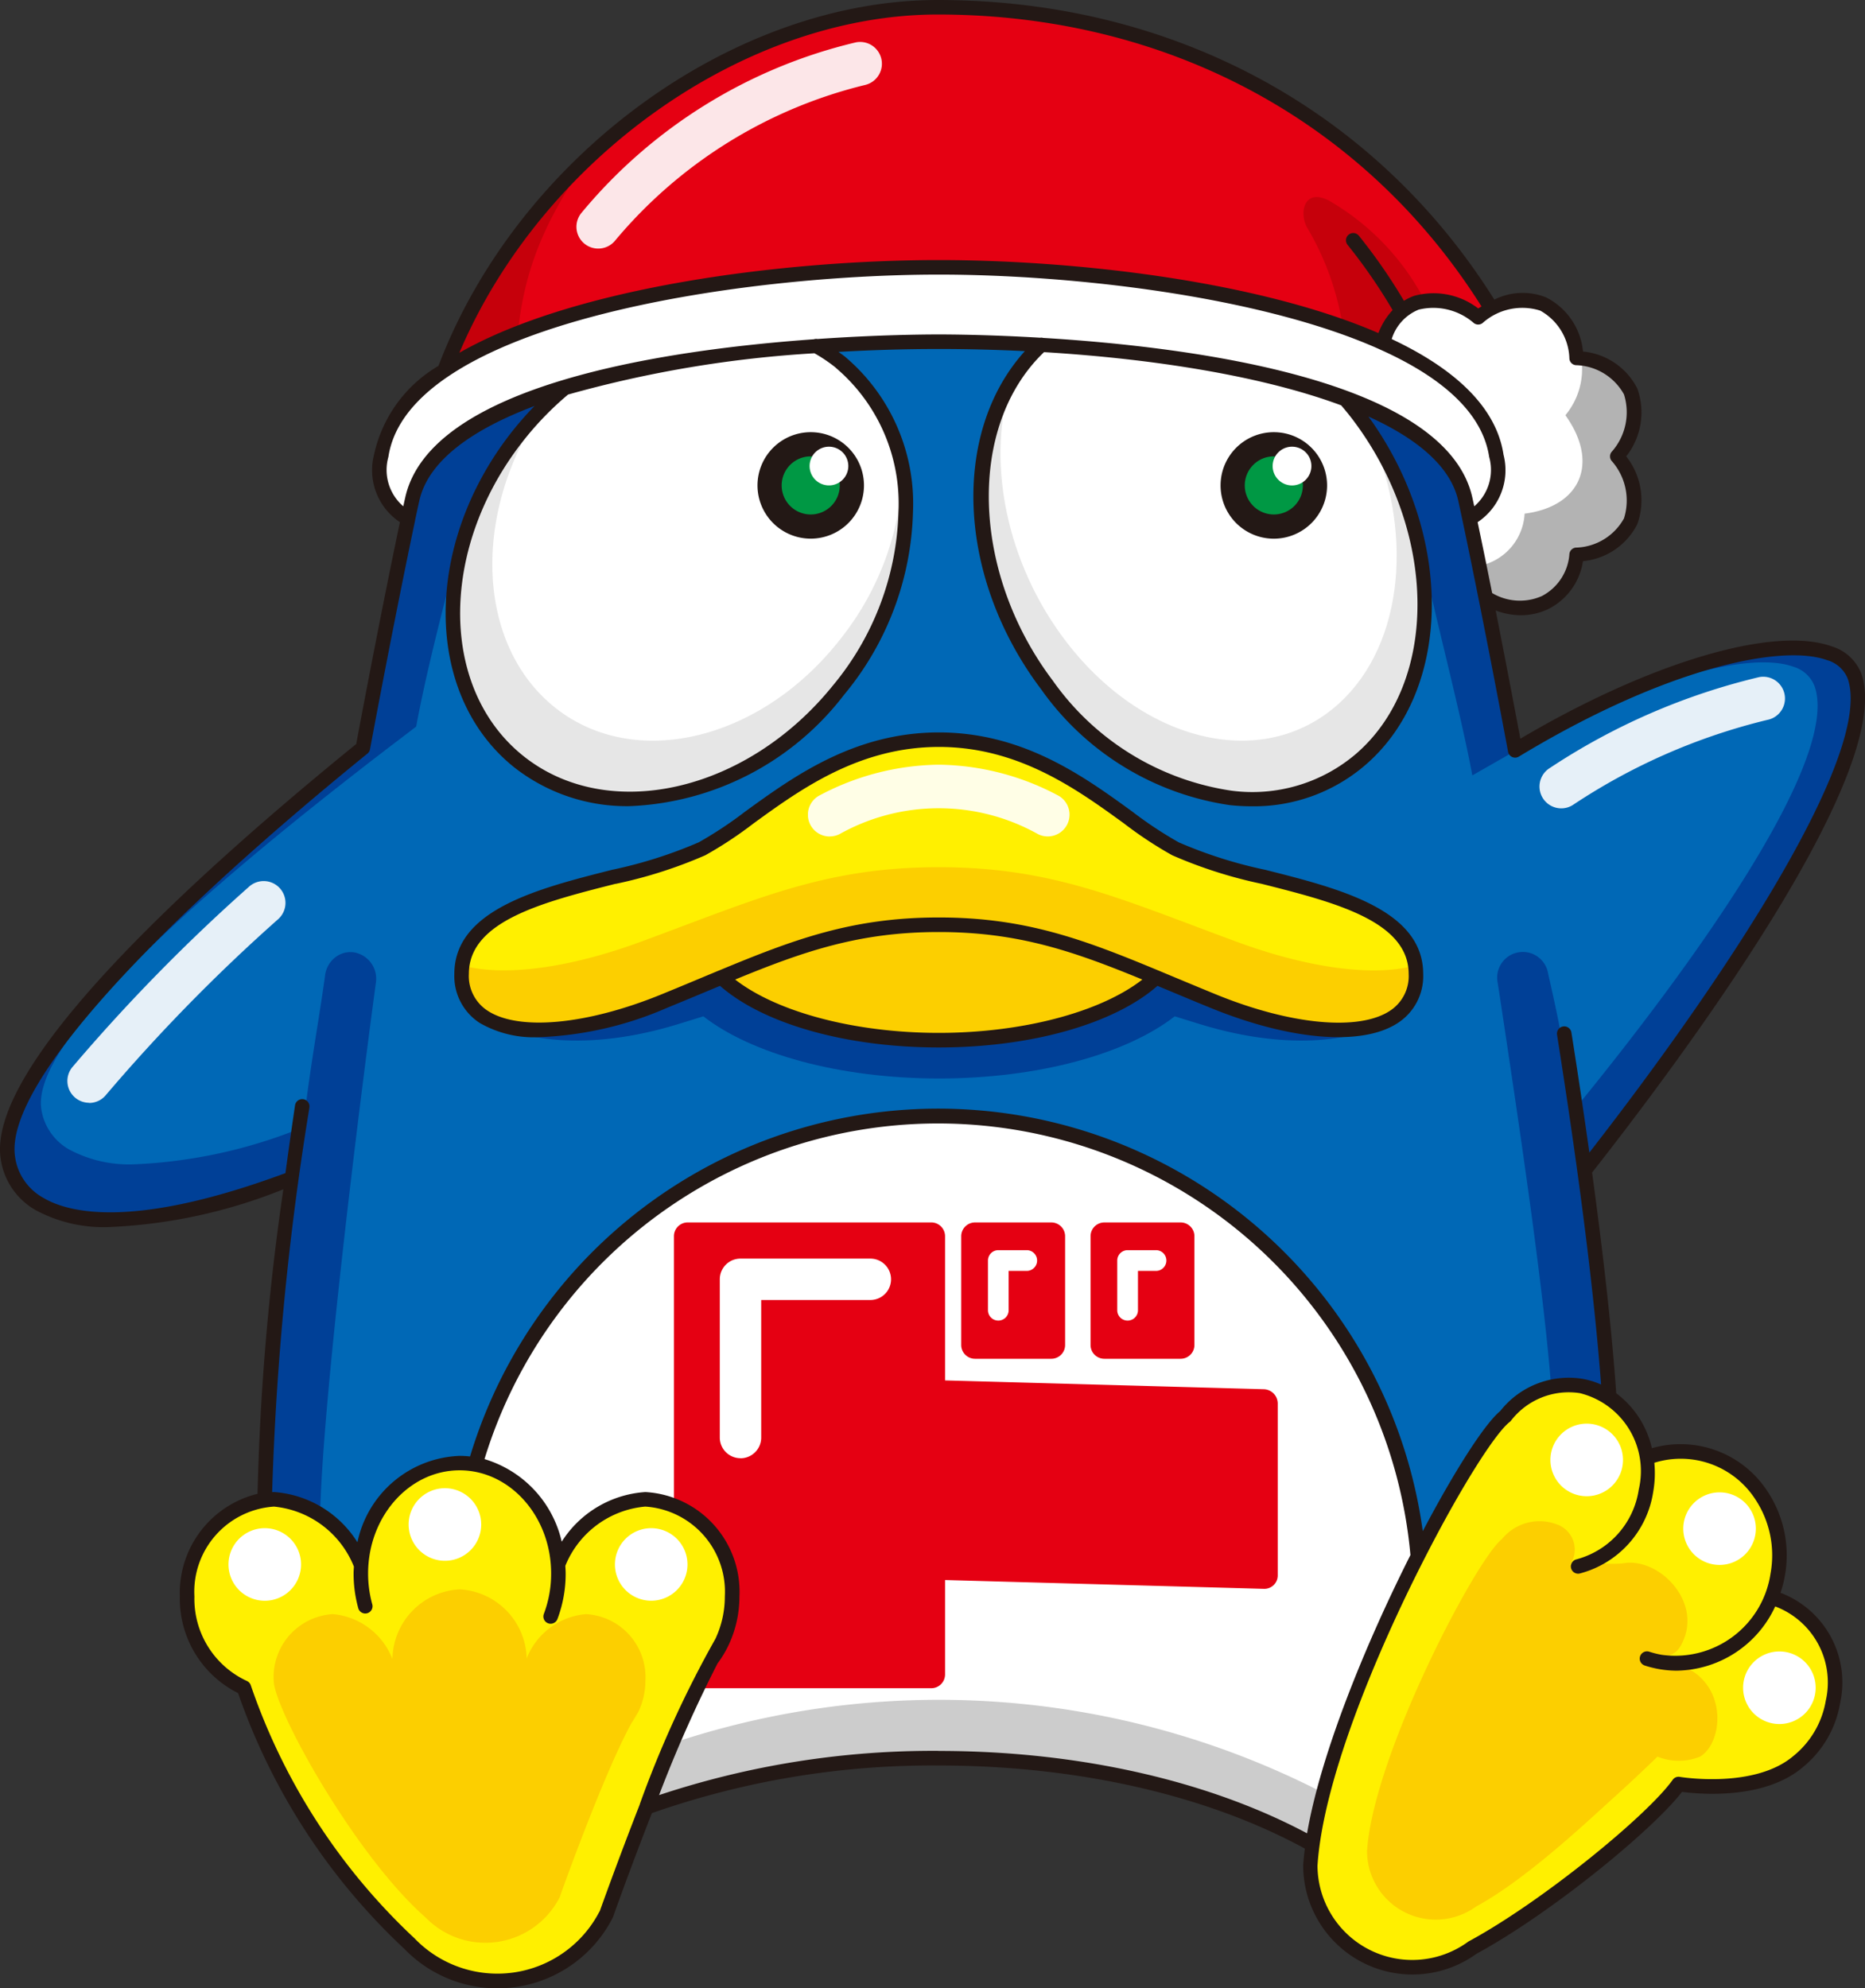
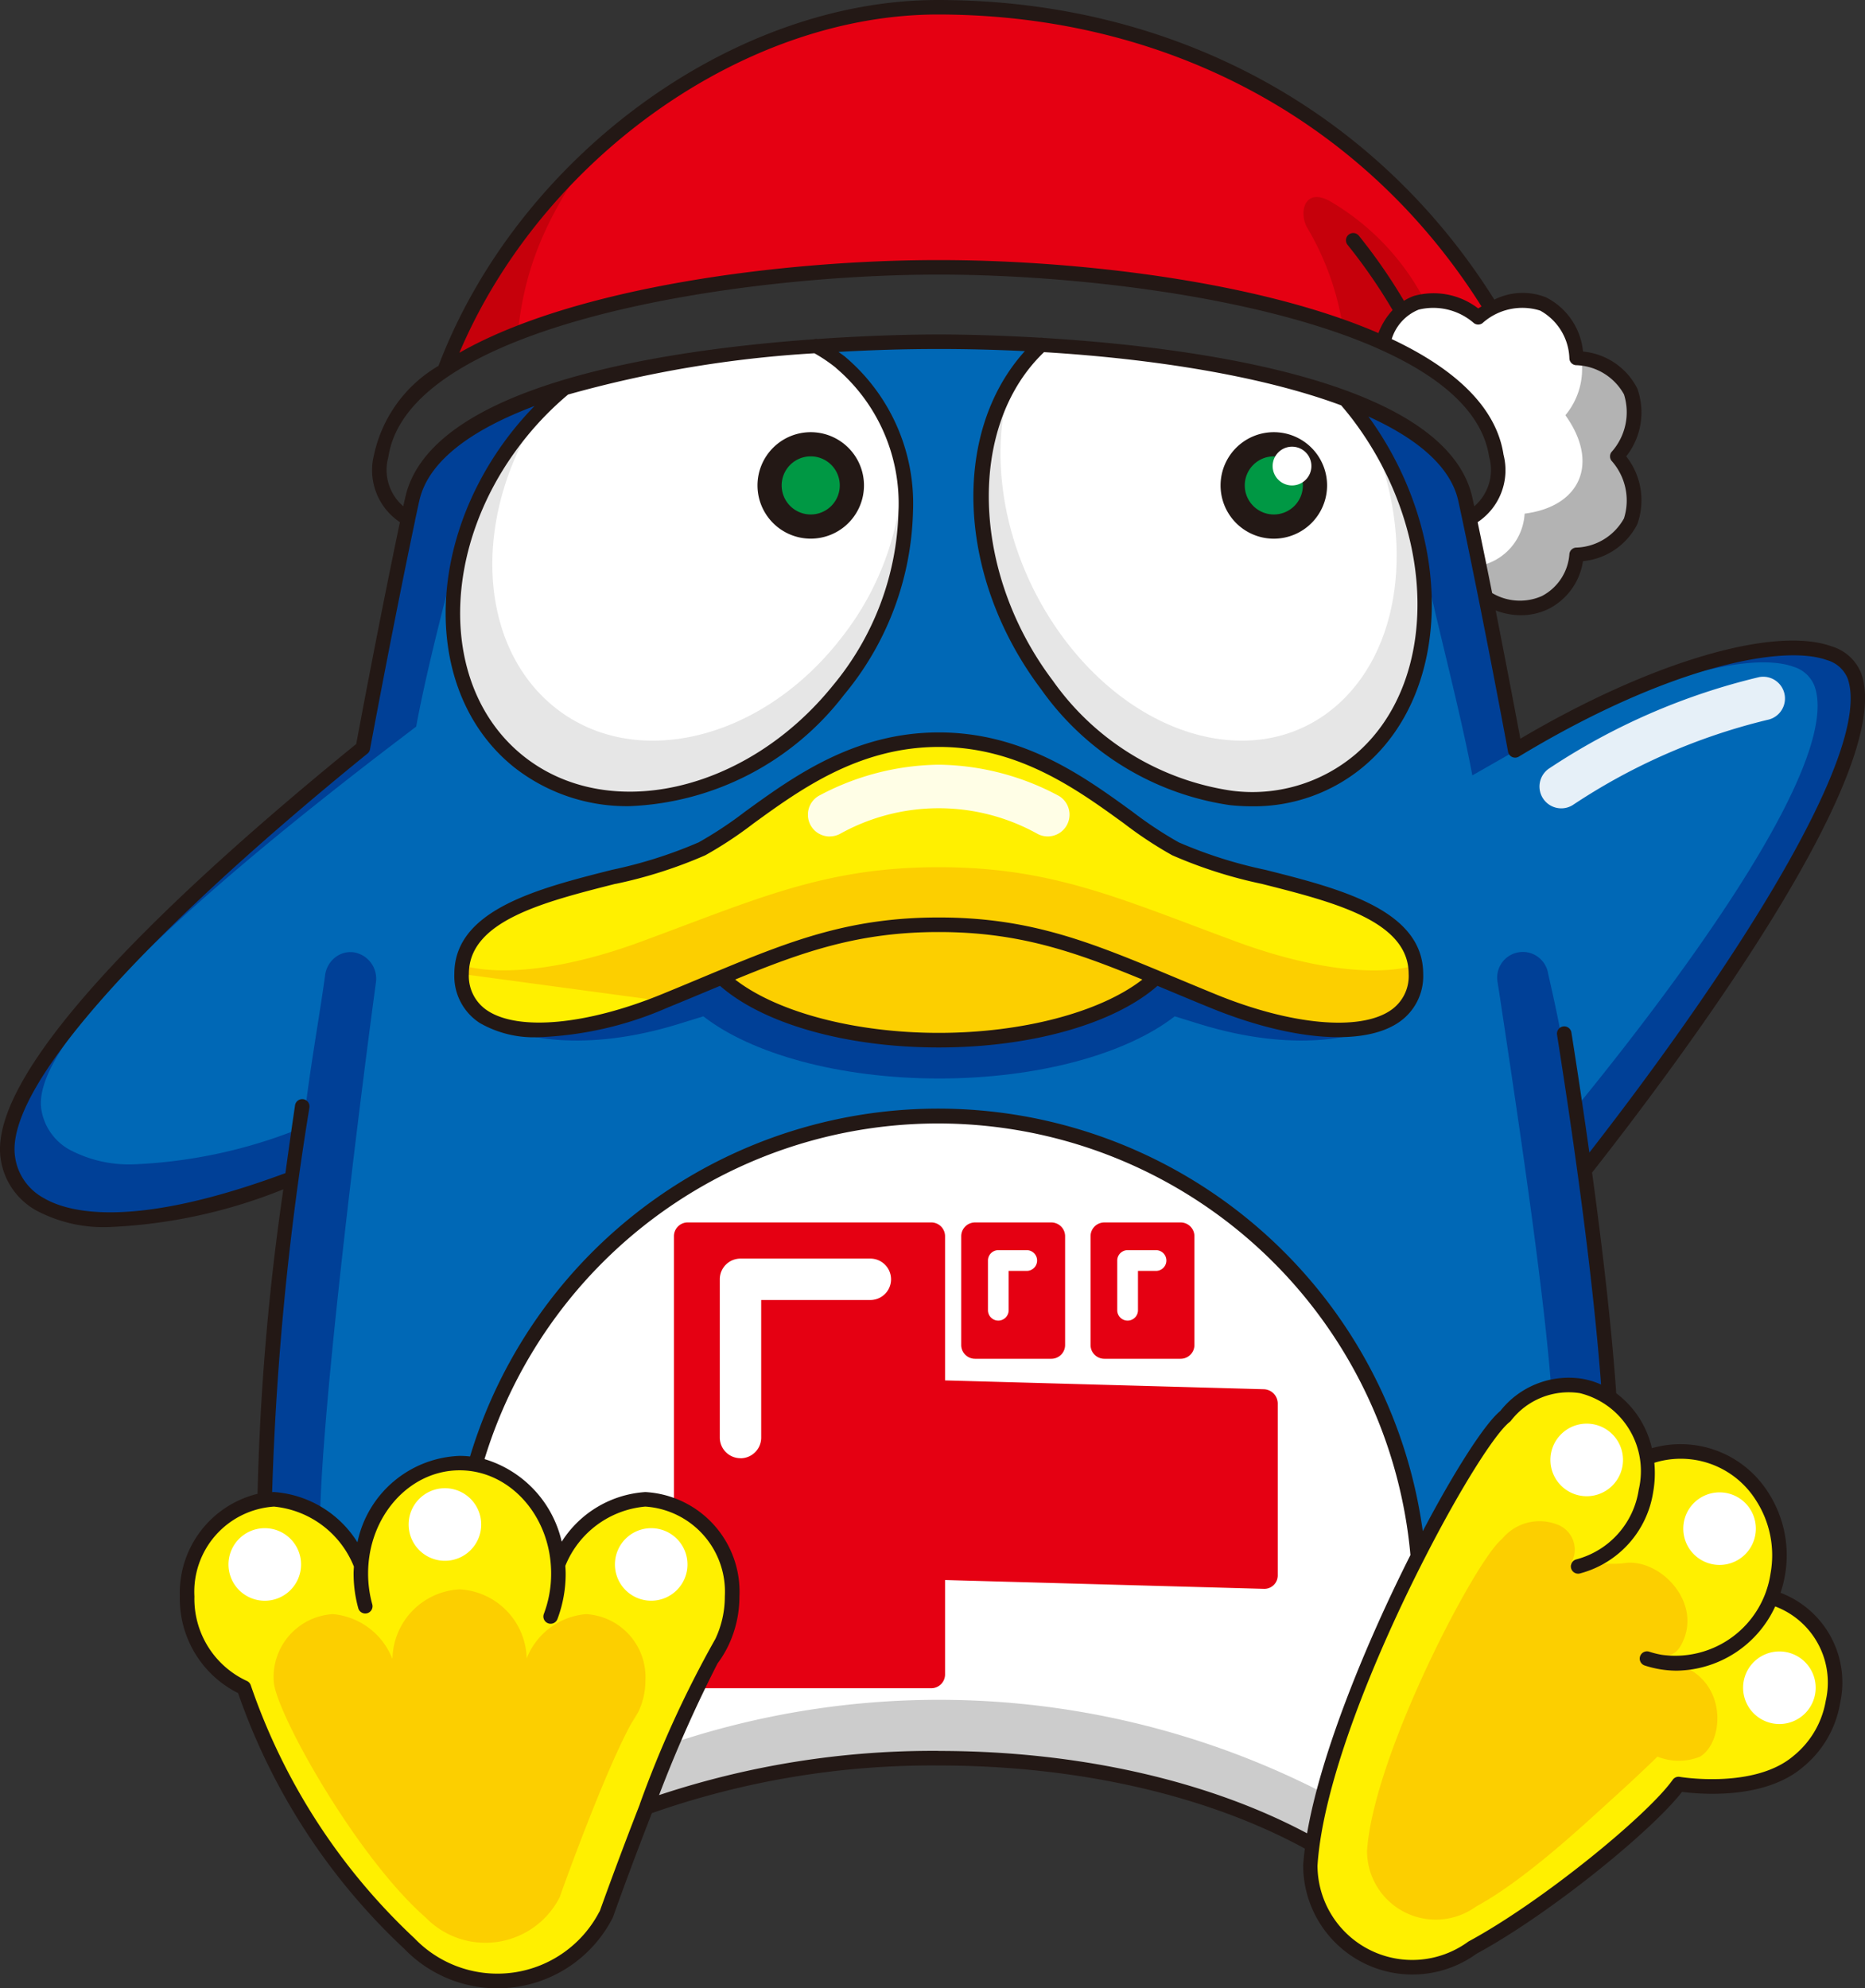
<svg xmlns="http://www.w3.org/2000/svg" id="グループ_57" data-name="グループ 57" width="103.869" height="110.739" viewBox="0 0 103.869 110.739">
  <rect x="0" y="0" width="103.869" height="110.739" fill="#333333" stroke="none" />
  <defs>
    <clipPath id="clip-path">
      <rect id="長方形_52" data-name="長方形 52" width="103.869" height="110.739" fill="none" />
    </clipPath>
    <clipPath id="clip-path-3">
      <rect id="長方形_47" data-name="長方形 47" width="12.145" height="12.349" transform="translate(3.753 49.071)" fill="none" />
    </clipPath>
    <clipPath id="clip-path-4">
      <rect id="長方形_48" data-name="長方形 48" width="13.674" height="7.331" transform="translate(85.738 37.691)" fill="none" />
    </clipPath>
    <clipPath id="clip-path-5">
-       <rect id="長方形_49" data-name="長方形 49" width="17.038" height="11.514" transform="translate(32.106 2.331)" fill="none" />
-     </clipPath>
+       </clipPath>
    <clipPath id="clip-path-6">
      <rect id="長方形_50" data-name="長方形 50" width="14.567" height="3.998" transform="translate(44.999 42.592)" fill="none" />
    </clipPath>
  </defs>
  <g id="グループ_56" data-name="グループ 56" clip-path="url(#clip-path)">
    <g id="グループ_55" data-name="グループ 55">
      <g id="グループ_54" data-name="グループ 54" clip-path="url(#clip-path)">
        <path id="パス_219" data-name="パス 219" d="M77.006,19.127c.685-2.467,2.9-3.2,5.32-1.458a6.123,6.123,0,0,1,.752-.457V17.2C76.67,6.777,65.491.4,52.228.4,40.532.4,29,9.341,24.763,20.611l.065,0c6.121-4.063,18.644-5.723,27.457-5.723,7.651,0,18.1,1.251,24.723,4.24Z" fill="#e50012" />
        <path id="パス_220" data-name="パス 220" d="M103.284,37.662c-1.033-2.963-9.048-1.827-18.9,4.131-1.085-5.832-2.044-10.557-2.537-12.881-.1-.476-.183-.851-.241-1.115-1.493-6.692-18.194-8.765-29.32-8.765S24.455,21.1,22.964,27.8c-.059.263-.14.638-.241,1.114-.489,2.305-1.437,6.977-2.513,12.749C16.74,44.477-.4,58.4.434,64.447c.437,3.192,4.742,5.353,15.828,1.188a126.979,126.979,0,0,0-1.5,18.215c.347,12.936,12.994,18.638,15.451,19.625,5.389-3.4,13.276-5.548,22.07-5.548s16.679,2.148,22.068,5.548c2.458-.987,15.105-6.689,15.451-19.625a129.4,129.4,0,0,0-1.558-18.659c3.962-5.039,16.929-22.1,15.038-27.529" fill="#0068b6" />
        <path id="パス_221" data-name="パス 221" d="M74.253,103.411a25.836,25.836,0,0,0,4.77-14.975,26.743,26.743,0,0,0-53.478,0,25.843,25.843,0,0,0,4.77,14.975c5.386-3.364,13.23-5.484,21.969-5.484s16.583,2.12,21.969,5.484" fill="#fff" />
        <path id="パス_222" data-name="パス 222" d="M28.8,100.99a26.3,26.3,0,0,0,1.521,2.421c5.385-3.363,13.23-5.484,21.969-5.484s16.583,2.121,21.968,5.484a26.3,26.3,0,0,0,1.521-2.421,46.831,46.831,0,0,0-46.979,0" fill="#ccc" />
        <path id="パス_223" data-name="パス 223" d="M52.3,51.509c5.859,0,9.318,1.819,15.29,4.256S78.86,57.992,78.86,54.247c0-4.776-9.471-4.963-13.391-6.974-2.937-1.506-6.922-6.076-13.2-6.076H52.3c-6.275,0-10.259,4.57-13.2,6.076-3.921,2.011-13.391,2.2-13.391,6.974,0,3.745,5.3,3.955,11.274,1.518s9.43-4.256,15.29-4.256" fill="#fff000" />
-         <path id="パス_224" data-name="パス 224" d="M83.338,25.388c-1.143-7.578-19.362-10.5-31.053-10.5s-29.912,2.92-31.053,10.5a3.137,3.137,0,0,0,1.49,3.523c.1-.475.183-.85.242-1.114,1.492-6.692,18.194-8.765,29.321-8.765S80.112,21.1,81.605,27.8c.058.264.14.639.24,1.114a3.138,3.138,0,0,0,1.493-3.523" fill="#fff" />
        <path id="パス_225" data-name="パス 225" d="M83.338,25.388a3.138,3.138,0,0,1-1.493,3.523h0c.218,1.028.528,2.529.9,4.385a3.2,3.2,0,0,0,5.063-2.4c3.1-.4,4.186-2.812,2.27-5.481,1.916-2.67.834-5.087-2.27-5.482-.395-3.1-2.812-4.186-5.481-2.269-2.422-1.739-4.636-1.01-5.32,1.458h0c3.5,1.578,5.935,3.641,6.331,6.26" fill="#fff" />
        <path id="パス_226" data-name="パス 226" d="M98.638,88.987h-.006A6.216,6.216,0,0,0,99,87.711a5.759,5.759,0,0,0-4.485-6.793,5.341,5.341,0,0,0-2.671.211L91.7,81.2v.031a4.622,4.622,0,0,0-3.636-4.04,4.475,4.475,0,0,0-4.221,1.68c-2.135,1.66-10.345,17.087-10.863,25.015A5.682,5.682,0,0,0,82,108.48c4.215-2.28,10.057-7.1,11.491-9.116,0,0,4.329.747,6.675-1.271a5.436,5.436,0,0,0,1.91-3.3,4.893,4.893,0,0,0-3.44-5.8" fill="#fff000" />
        <path id="長方形_44" data-name="長方形 44" d="M.768,0h13.56A.769.769,0,0,1,15.1.769V25.174a.769.769,0,0,1-.769.769H.768A.768.768,0,0,1,0,25.175V.768A.768.768,0,0,1,.768,0Z" transform="translate(37.534 68.085)" fill="#e50012" />
        <path id="パス_227" data-name="パス 227" d="M71.162,87.746a.746.746,0,0,1-.769.747l-18.078-.5a.8.8,0,0,1-.769-.79V77.622a.745.745,0,0,1,.769-.747l18.078.5a.8.8,0,0,1,.769.79Z" fill="#e50012" />
        <path id="長方形_45" data-name="長方形 45" d="M.769,0H5.017a.769.769,0,0,1,.769.769V6.825a.768.768,0,0,1-.768.768H.769A.769.769,0,0,1,0,6.824V.769A.769.769,0,0,1,.769,0Z" transform="translate(53.534 68.086)" fill="#e50012" />
        <path id="長方形_46" data-name="長方形 46" d="M.769,0H5.017a.768.768,0,0,1,.768.768V6.825a.768.768,0,0,1-.768.768H.768A.768.768,0,0,1,0,6.825V.769A.769.769,0,0,1,.769,0Z" transform="translate(60.737 68.086)" fill="#e50012" />
        <path id="パス_228" data-name="パス 228" d="M41.241,81.217a1.153,1.153,0,0,1-1.153-1.153V71.249A1.152,1.152,0,0,1,41.241,70.1h7.232a1.153,1.153,0,0,1,0,2.306H42.394v7.662a1.153,1.153,0,0,1-1.153,1.153" fill="#fff" />
        <path id="パス_229" data-name="パス 229" d="M55.6,73.552a.577.577,0,0,1-.577-.576V70.208a.578.578,0,0,1,.577-.578h1.583a.577.577,0,0,1,0,1.154H56.176v2.192a.577.577,0,0,1-.577.576" fill="#fff" />
        <path id="パス_230" data-name="パス 230" d="M62.8,73.552a.576.576,0,0,1-.576-.576V70.208a.577.577,0,0,1,.576-.578h1.583a.577.577,0,0,1,0,1.154H63.378v2.192a.577.577,0,0,1-.577.576" fill="#fff" />
        <path id="パス_231" data-name="パス 231" d="M40.167,91.518l-.544.894a5.479,5.479,0,0,0,.544-.894" fill="#fff000" />
        <path id="パス_232" data-name="パス 232" d="M35.928,83.512a5.717,5.717,0,0,0-4.856,3.623h0a5.787,5.787,0,0,0-5.476-5.644,5.787,5.787,0,0,0-5.476,5.644h-.023a5.762,5.762,0,0,0-4.836-3.623,5.147,5.147,0,0,0-4.837,5.41A5.418,5.418,0,0,0,13.581,94c.784,2.151,3.523,9.275,9.231,14.268a6.807,6.807,0,0,0,10.946-1.635c1.192-3.363,4.625-12.54,6.415-15.122a5.893,5.893,0,0,0,.592-2.586,5.148,5.148,0,0,0-4.837-5.41" fill="#fff000" />
        <path id="パス_233" data-name="パス 233" d="M40.173,91.508l-.006.01.021-.033-.015.023" fill="#fff000" />
        <path id="パス_234" data-name="パス 234" d="M91.7,92.48c1.38-.286,1.657-.263,2.017-1.035,1.068-2.29-1.342-4.705-3.3-4.379-.622.1-2.425-.085-2.99.109A1.491,1.491,0,0,0,86.7,84.9a2.7,2.7,0,0,0-3.051.821c-1.438,1.117-7.166,12.034-7.514,17.371a3.827,3.827,0,0,0,6.077,3.093h0c2.839-1.534,6.367-4.9,7.74-6.135,1.232-1.112,2.36-2.212,2.36-2.212a3.175,3.175,0,0,0,2.373,0c1.589-.968,1.6-5.5-2.983-5.359" fill="#fccf00" />
        <path id="パス_235" data-name="パス 235" d="M35.542,95.359l0,.006.014-.022-.011.016" fill="#fccf00" />
        <path id="パス_236" data-name="パス 236" d="M35.539,95.365l-.371.61a3.674,3.674,0,0,0,.371-.61" fill="#fccf00" />
        <path id="パス_237" data-name="パス 237" d="M32.646,89.9a3.9,3.9,0,0,0-3.314,2.472h0a3.949,3.949,0,0,0-3.736-3.851,3.949,3.949,0,0,0-3.738,3.851h-.015a3.934,3.934,0,0,0-3.3-2.472,3.512,3.512,0,0,0-3.3,3.692c0,1.588,4.56,9.792,8.456,13.2a4.643,4.643,0,0,0,7.469-1.115c.813-2.295,3.156-8.557,4.377-10.319a4.02,4.02,0,0,0,.4-1.765,3.512,3.512,0,0,0-3.3-3.692" fill="#fccf00" />
        <g id="グループ_44" data-name="グループ 44" opacity="0.9">
          <g id="グループ_43" data-name="グループ 43">
            <g id="グループ_42" data-name="グループ 42" clip-path="url(#clip-path-3)">
-               <path id="パス_238" data-name="パス 238" d="M4.965,61.421a1.214,1.214,0,0,1-.936-1.984,100.044,100.044,0,0,1,9.84-10.05,1.213,1.213,0,0,1,1.631,1.8,97.577,97.577,0,0,0-9.6,9.8,1.208,1.208,0,0,1-.938.443" fill="#fff" />
-             </g>
+               </g>
          </g>
        </g>
        <g id="グループ_47" data-name="グループ 47" opacity="0.9">
          <g id="グループ_46" data-name="グループ 46">
            <g id="グループ_45" data-name="グループ 45" clip-path="url(#clip-path-4)">
              <path id="パス_239" data-name="パス 239" d="M86.953,45.022a1.214,1.214,0,0,1-.643-2.243,36.33,36.33,0,0,1,11.666-5.067,1.213,1.213,0,0,1,.446,2.385,33.943,33.943,0,0,0-10.828,4.741,1.205,1.205,0,0,1-.641.184" fill="#fff" />
            </g>
          </g>
        </g>
        <g id="グループ_50" data-name="グループ 50" opacity="0.9">
          <g id="グループ_49" data-name="グループ 49">
            <g id="グループ_48" data-name="グループ 48" clip-path="url(#clip-path-5)">
              <path id="パス_240" data-name="パス 240" d="M33.318,13.845a1.213,1.213,0,0,1-.924-2A28.312,28.312,0,0,1,47.67,2.359a1.214,1.214,0,0,1,.52,2.371,26.229,26.229,0,0,0-13.946,8.687,1.21,1.21,0,0,1-.926.428" fill="#fff" />
            </g>
          </g>
        </g>
        <g id="グループ_53" data-name="グループ 53" opacity="0.9">
          <g id="グループ_52" data-name="グループ 52">
            <g id="グループ_51" data-name="グループ 51" clip-path="url(#clip-path-6)">
              <path id="パス_241" data-name="パス 241" d="M46.214,46.59a1.214,1.214,0,0,1-.548-2.3,14.485,14.485,0,0,1,6.6-1.7H52.3a14.476,14.476,0,0,1,6.6,1.7,1.213,1.213,0,0,1-1.094,2.166,11.312,11.312,0,0,0-11.046,0,1.214,1.214,0,0,1-.546.13" fill="#fff" />
            </g>
          </g>
        </g>
        <path id="パス_242" data-name="パス 242" d="M16.767,87.134a2.021,2.021,0,1,1-2.02-2.02,2.02,2.02,0,0,1,2.02,2.02" fill="#fff" />
        <path id="パス_243" data-name="パス 243" d="M26.8,84.909a2.021,2.021,0,1,1-2.021-2.021A2.021,2.021,0,0,1,26.8,84.909" fill="#fff" />
        <path id="パス_244" data-name="パス 244" d="M38.288,87.134a2.02,2.02,0,1,1-2.02-2.02,2.021,2.021,0,0,1,2.02,2.02" fill="#fff" />
        <path id="パス_245" data-name="パス 245" d="M90.391,81.312a2.021,2.021,0,1,1-2.02-2.02,2.02,2.02,0,0,1,2.02,2.02" fill="#fff" />
        <path id="パス_246" data-name="パス 246" d="M97.79,85.139a2.021,2.021,0,1,1-2.02-2.02,2.02,2.02,0,0,1,2.02,2.02" fill="#fff" />
        <path id="パス_247" data-name="パス 247" d="M101.122,94a2.021,2.021,0,1,1-2.021-2.02A2.021,2.021,0,0,1,101.122,94" fill="#fff" />
        <path id="パス_248" data-name="パス 248" d="M58.315,38.157c4.855,6.428,12.678,8.28,17.472,4.135s4.743-12.716-.112-19.144q-.375-.495-.771-.955c-4.662-1.736-11.04-2.643-16.915-2.99-4.578,4.213-4.456,12.623.326,18.954" fill="#fff" />
        <path id="パス_249" data-name="パス 249" d="M77.392,56.778c-1.982,1.077-5.737.647-9.806-1.013-1.163-.475-2.23-.925-3.239-1.344l0,.063c-2.21,2.045-6.779,3.451-12.058,3.451-5.316,0-9.913-1.426-12.1-3.5-1,.414-2.049.859-3.2,1.327-4.067,1.659-7.821,2.09-9.8,1.014l-.005,0c1.664,1.155,5.5,1.821,10.545.277.5-.152.978-.3,1.444-.447h0c2.658,2.073,7.541,3.462,13.126,3.462s10.467-1.389,13.126-3.462h0q.7.218,1.443.447c5.045,1.544,8.881.878,10.545-.277Z" fill="#004097" />
-         <path id="パス_250" data-name="パス 250" d="M36.983,55.765c5.972-2.436,9.43-4.256,15.29-4.256H52.3c5.859,0,9.318,1.82,15.29,4.256S78.86,57.992,78.86,54.247a3.251,3.251,0,0,0-.036-.479c-2.281.649-5.949.154-9.884-1.292C62.44,50.087,58.675,48.3,52.3,48.3h-.025c-6.378,0-10.143,1.784-16.643,4.173-3.934,1.446-7.6,1.941-9.884,1.293a3.368,3.368,0,0,0-.036.478c0,3.745,5.3,3.955,11.274,1.518" fill="#fccf00" />
+         <path id="パス_250" data-name="パス 250" d="M36.983,55.765c5.972-2.436,9.43-4.256,15.29-4.256H52.3c5.859,0,9.318,1.82,15.29,4.256S78.86,57.992,78.86,54.247a3.251,3.251,0,0,0-.036-.479c-2.281.649-5.949.154-9.884-1.292C62.44,50.087,58.675,48.3,52.3,48.3h-.025c-6.378,0-10.143,1.784-16.643,4.173-3.934,1.446-7.6,1.941-9.884,1.293a3.368,3.368,0,0,0-.036.478" fill="#fccf00" />
        <path id="パス_251" data-name="パス 251" d="M52.3,51.509h-.023c-4.734,0-7.9,1.188-12.094,2.929,2.192,2.071,6.789,3.5,12.1,3.5s9.914-1.426,12.106-3.5C60.2,52.7,57.03,51.509,52.3,51.509" fill="#fccf00" />
        <path id="パス_252" data-name="パス 252" d="M77.006,19.127a2.969,2.969,0,0,1,2.344-2.378h0a13.763,13.763,0,0,0-5.343-5.58c-1.338-.688-1.668.613-1.227,1.476a15.388,15.388,0,0,1,2.009,5.6h0c.776.277,1.518.573,2.217.888Z" fill="#c6000b" />
        <path id="パス_253" data-name="パス 253" d="M32.76,8.761a32.01,32.01,0,0,0-8,11.85l.065,0a21.46,21.46,0,0,1,4.01-2.02h0c.382-3.7,1.521-6.291,3.922-9.831" fill="#c6000b" />
        <path id="パス_254" data-name="パス 254" d="M28.97,24.125c-4.957,6.134-5.008,14.313-.114,18.268s12.88,2.188,17.837-3.946,5.008-14.313.114-18.267a9.066,9.066,0,0,0-1.345-.9,66.47,66.47,0,0,0-13.978,2.305,17.755,17.755,0,0,0-2.514,2.544" fill="#fff" />
        <path id="パス_255" data-name="パス 255" d="M28.971,24.126c-4.957,6.134-5.008,14.313-.114,18.268s12.88,2.188,17.837-3.946a15.576,15.576,0,0,0,3.577-12.115A15.928,15.928,0,0,1,46.877,35.5c-4.491,5.827-11.727,7.505-16.161,3.748-4.218-3.574-4.383-10.779-.522-16.489a18.039,18.039,0,0,0-1.223,1.365" fill="#e6e6e6" />
        <path id="パス_256" data-name="パス 256" d="M58.315,38.157c4.855,6.428,12.678,8.28,17.472,4.135,4.06-3.51,4.644-10.195,1.778-16.065l-1.386-2.376-.01-.014c2.587,5.588,2.073,11.969-1.565,15.314C70.323,43.089,63.338,41.33,59,35.223,55.9,30.861,55,25.46,56.291,21.3c-2.742,4.529-2.061,11.453,2.024,16.862" fill="#e6e6e6" />
        <path id="パス_257" data-name="パス 257" d="M82.745,33.3a3.2,3.2,0,0,0,5.063-2.4c3.1-.394,4.186-2.811,2.27-5.481,1.859-2.59.889-4.937-2.006-5.435a4.012,4.012,0,0,1-.89,3.143c1.916,2.67.834,5.087-2.27,5.481a3.142,3.142,0,0,1-2.525,2.91q.167.824.358,1.778" fill="#b3b3b3" />
        <path id="パス_258" data-name="パス 258" d="M86.378,77.1c-.445-5.657-1.849-14.98-2.879-21.807l-.1-.634a1.428,1.428,0,0,1,1.2-1.623,1.41,1.41,0,0,1,1.059.263,1.427,1.427,0,0,1,.567.949c.007.025.563,2.443.7,3.344l.055-.009h0c1.288,8.15,2.124,14.866,2.49,19.976a4.249,4.249,0,0,0-3.094-.46" fill="#004097" />
        <path id="パス_259" data-name="パス 259" d="M101.83,36.512a2.013,2.013,0,0,1,1.326,1.194c1.83,5.258-10.619,21.79-14.82,27.152-.151-1.086-.312-2.21-.483-3.363l.048.039c4.5-5.511,14.785-18.818,13.154-23.331a1.811,1.811,0,0,0-1.174-1.068c-2.181-.791-6.874.383-12.12,2.912,6.715-3.5,11.794-4.355,14.069-3.535" fill="#004097" />
        <path id="パス_260" data-name="パス 260" d="M84.285,41.882c-.121.069-.241.137-.361.207L82,43.186C81.611,41.1,80.962,38.4,80.386,36c-.36-1.5-.7-2.916-.945-4.053l-.061.014a18.169,18.169,0,0,0-3.6-8.894c-.151-.2-.3-.393-.462-.584,3.281,1.289,5.636,3.029,6.152,5.344.338,1.516,1.462,6.93,2.778,13.992a.125.125,0,0,0,.034.064" fill="#004097" />
        <path id="パス_261" data-name="パス 261" d="M2.272,66.945A3.4,3.4,0,0,1,.567,64.428c-.53-3.857,6.476-11.905,19.727-22.664a.131.131,0,0,0,.048-.08c1.308-7.006,2.419-12.362,2.753-13.858.6-2.694,3.691-4.61,7.834-5.942a18.011,18.011,0,0,0-2.064,2.156,17.433,17.433,0,0,0-2.894,5.153.143.143,0,0,0-.012.021c-.013.041-.027.086-.04.13q-.228.666-.393,1.337c-.766,2.721-1.879,7.183-2.346,9.786-.191.147-.436.333-.727.554C8.609,51.549,1.827,58.527,2.3,61.766a3.107,3.107,0,0,0,1.55,2.255,7.068,7.068,0,0,0,3.7.824,27.9,27.9,0,0,0,8.962-1.913q-.191,1.326-.363,2.6C7.9,68.618,4.052,68.006,2.272,66.945" fill="#004097" />
        <path id="パス_262" data-name="パス 262" d="M16.966,61.642v0l.055.006c.182-1.483.419-2.982.647-4.43.164-1.039.319-2.019.438-2.9a1.507,1.507,0,0,1,.582-1.009,1.369,1.369,0,0,1,1.03-.266,1.49,1.49,0,0,1,1.215,1.7c-1.017,7.536-2.95,23.24-3.1,29.5a4.844,4.844,0,0,0-2.58-.856c-.126,0-.25.011-.373.022a160.291,160.291,0,0,1,2.081-21.757" fill="#004097" />
        <path id="パス_263" data-name="パス 263" d="M48.118,27.037a2.965,2.965,0,1,1-2.966-2.966,2.966,2.966,0,0,1,2.966,2.966" fill="#231815" />
        <path id="パス_264" data-name="パス 264" d="M46.77,27.036a1.618,1.618,0,1,1-1.618-1.618,1.617,1.617,0,0,1,1.618,1.618" fill="#009844" />
-         <path id="パス_265" data-name="パス 265" d="M47.246,25.958a1.078,1.078,0,1,1-1.079-1.079,1.078,1.078,0,0,1,1.079,1.079" fill="#fff" />
        <path id="パス_266" data-name="パス 266" d="M73.91,27.037a2.966,2.966,0,1,1-2.966-2.966,2.966,2.966,0,0,1,2.966,2.966" fill="#231815" />
        <path id="パス_267" data-name="パス 267" d="M72.562,27.036a1.618,1.618,0,1,1-1.618-1.618,1.617,1.617,0,0,1,1.618,1.618" fill="#009844" />
        <path id="パス_268" data-name="パス 268" d="M73.037,25.958a1.079,1.079,0,1,1-1.078-1.079,1.078,1.078,0,0,1,1.078,1.079" fill="#fff" />
        <path id="パス_269" data-name="パス 269" d="M26.684,56.955a6.031,6.031,0,0,0,3.35.812,19.586,19.586,0,0,0,7.1-1.627c.794-.325,1.544-.638,2.261-.937l.707-.295c2.415,2.121,7.04,3.432,12.181,3.432s9.765-1.311,12.181-3.432l.707.295c.717.3,1.467.613,2.261.937,4.476,1.826,8.481,2.139,10.451.815a3.108,3.108,0,0,0,1.38-2.708c0-3.581-4.671-4.762-8.791-5.8a25.106,25.106,0,0,1-4.82-1.53,21.809,21.809,0,0,1-2.58-1.707C60.366,43.244,57,40.8,52.3,40.793h-.033c-4.7.01-8.065,2.451-10.772,4.413a21.788,21.788,0,0,1-2.58,1.708,25.152,25.152,0,0,1-4.82,1.53c-4.121,1.041-8.791,2.222-8.791,5.8a3.109,3.109,0,0,0,1.379,2.708m25.6.576c-4.662,0-9-1.153-11.339-2.971,3.814-1.568,6.909-2.646,11.327-2.646a.088.088,0,0,1,.023,0c4.418,0,7.513,1.078,11.328,2.646-2.335,1.818-6.678,2.971-11.339,2.971m-17.991-8.3a25.534,25.534,0,0,0,4.991-1.594,22.165,22.165,0,0,0,2.685-1.773c2.616-1.9,5.871-4.255,10.315-4.259s7.7,2.363,10.314,4.259a22.127,22.127,0,0,0,2.686,1.773,25.522,25.522,0,0,0,4.99,1.594c4.022,1.017,8.181,2.068,8.181,5.019a2.3,2.3,0,0,1-1.022,2.037c-1.723,1.157-5.528.807-9.695-.893-.791-.324-1.539-.636-2.254-.934l-.93-.388,0,0C60.359,52.326,57.107,51.1,52.3,51.1h-.023c-4.811,0-8.063,1.221-12.254,2.963h-.005l-.929.387c-.715.3-1.463.611-2.255.935-4.166,1.7-7.972,2.051-9.7.893a2.3,2.3,0,0,1-1.021-2.037c0-2.951,4.158-4,8.18-5.019" fill="#231815" />
        <path id="パス_270" data-name="パス 270" d="M99.163,88.713a6.7,6.7,0,0,0,.241-.932,6.443,6.443,0,0,0-.95-4.694A5.772,5.772,0,0,0,92,80.66,5.279,5.279,0,0,0,90.015,77.6c-.241-3.4-.692-7.517-1.346-12.292,5.225-6.655,16.881-22.366,15-27.777A2.552,2.552,0,0,0,102.013,36c-3.237-1.167-10.158.9-17.339,5.144C84.184,38.525,83.713,36.1,83.3,34a4,4,0,0,0,1.394.266,3.529,3.529,0,0,0,1.535-.344,3.57,3.57,0,0,0,1.933-2.668,3.786,3.786,0,0,0,3.026-2.06,3.949,3.949,0,0,0-.618-3.777,3.949,3.949,0,0,0,.618-3.777,3.786,3.786,0,0,0-3.024-2.06A3.785,3.785,0,0,0,86.1,16.56a3.528,3.528,0,0,0-2.875.128C76.566,6.079,65.29,0,52.227,0,40.773,0,28.837,8.754,24.42,20.378a7.6,7.6,0,0,0-3.589,4.949,3.475,3.475,0,0,0,1.442,3.756c-.55,2.611-1.458,7.13-2.434,12.356C10.382,49.128-.677,59.332.032,64.5A3.925,3.925,0,0,0,2,67.408a7.983,7.983,0,0,0,4.145.932,29.172,29.172,0,0,0,9.635-2.1A138.946,138.946,0,0,0,14.345,83.2a5.682,5.682,0,0,0-4.329,5.72A5.88,5.88,0,0,0,13.26,94.3a35.323,35.323,0,0,0,9.262,14.247,7.209,7.209,0,0,0,11.6-1.731.446.446,0,0,0,.022-.05c.457-1.291,1.255-3.461,2.161-5.78a47.084,47.084,0,0,1,15.984-2.654c7.689,0,14.912,1.644,20.384,4.628-.041.318-.075.63-.094.927a6.085,6.085,0,0,0,9.651,4.932c4.107-2.228,9.756-6.838,11.449-9.018.985.13,4.6.456,6.748-1.392a5.839,5.839,0,0,0,2.055-3.549,5.341,5.341,0,0,0-3.314-6.146M85.78,17.3a3.154,3.154,0,0,1,1.626,2.689.4.4,0,0,0,.35.35,3.154,3.154,0,0,1,2.689,1.626,3.319,3.319,0,0,1-.7,3.218.406.406,0,0,0,0,.472,3.319,3.319,0,0,1,.7,3.218A3.154,3.154,0,0,1,87.756,30.5a.4.4,0,0,0-.35.35,2.863,2.863,0,0,1-1.53,2.346,3.028,3.028,0,0,1-2.772-.165c-.315-1.571-.59-2.91-.809-3.948a3.475,3.475,0,0,0,1.442-3.756c-.407-2.7-2.79-4.824-6.227-6.442a2.59,2.59,0,0,1,1.5-1.639A3.438,3.438,0,0,1,82.091,18a.4.4,0,0,0,.471,0,3.319,3.319,0,0,1,3.218-.7M52.227.808C64.985.808,76,6.731,82.511,17.068c-.062.038-.123.07-.185.11a4.075,4.075,0,0,0-3.582-.695,2.884,2.884,0,0,0-.552.271,30.659,30.659,0,0,0-2.511-3.624.4.4,0,1,0-.629.508,30.073,30.073,0,0,1,2.508,3.633,3.9,3.9,0,0,0-.79,1.28c-6.7-2.9-16.862-4.066-24.486-4.066-8.523,0-20.22,1.461-26.7,5.164C30.178,8.833,41.427.808,52.227.808M76.984,19.523c3.3,1.5,5.581,3.456,5.953,5.925a2.67,2.67,0,0,1-.83,2.752c-.041-.192-.077-.356-.107-.491-1.462-6.554-15.57-8.382-23.9-8.889a.407.407,0,0,0-.17-.01c-2.806-.166-4.93-.183-5.646-.183-.807,0-3.4.021-6.751.254a.406.406,0,0,0-.205.015c-8.416.6-21.363,2.55-22.759,8.812-.031.135-.067.3-.108.491a2.669,2.669,0,0,1-.83-2.751c1.114-7.4,19.393-10.154,30.653-10.154,7.4,0,17.837,1.191,24.436,4.109Zm-1.631,3.868c4.721,6.252,4.8,14.593.17,18.594a8.891,8.891,0,0,1-6.933,2.054,14.824,14.824,0,0,1-9.952-6.126c-4.567-6.047-4.771-14.209-.491-18.3,6.166.374,12.19,1.344,16.549,2.964.224.264.446.535.657.813m-28.8-2.9a9.909,9.909,0,0,1,3.487,8,15.779,15.779,0,0,1-3.661,9.7c-4.808,5.951-12.555,7.695-17.268,3.886s-4.635-11.749.174-17.7a17.414,17.414,0,0,1,2.352-2.4,64.778,64.778,0,0,1,13.722-2.3,8.872,8.872,0,0,1,1.194.808M17.232,61.681a.4.4,0,0,0-.8-.118q-.286,1.937-.535,3.775c-8.46,3.138-12.08,2.214-13.487,1.375A3.1,3.1,0,0,1,.834,64.391c-.509-3.7,6.646-11.875,19.63-22.418a.4.4,0,0,0,.143-.24C21.623,36.288,22.569,31.59,23.116,29l0-.016c.1-.47.18-.842.239-1.1.491-2.2,2.9-3.95,6.415-5.271-.39.4-.764.819-1.118,1.256-5.089,6.3-5.113,14.748-.054,18.837A10.15,10.15,0,0,0,35.068,44.9a15.83,15.83,0,0,0,11.939-6.2,16.59,16.59,0,0,0,3.841-10.2,10.7,10.7,0,0,0-3.787-8.634c-.116-.093-.24-.177-.361-.266,1.865-.107,3.74-.162,5.584-.162,1.584,0,3.191.04,4.794.119-4.116,4.552-3.788,12.619.915,18.845A15.627,15.627,0,0,0,68.5,44.843a11.344,11.344,0,0,0,1.211.065A9.5,9.5,0,0,0,76.052,42.6c4.87-4.21,4.916-12.844.162-19.4,2.733,1.238,4.575,2.791,5,4.683.058.262.139.636.239,1.11.551,2.6,1.506,7.342,2.536,12.872a.4.4,0,0,0,.607.272c8.224-4.974,14.654-6.272,17.146-5.374a1.756,1.756,0,0,1,1.163,1.03c1.408,4.043-6.4,16.14-14.387,26.4q-.444-3.164-1-6.686a.4.4,0,1,0-.8.126c1.247,7.893,2.071,14.439,2.452,19.48a4.491,4.491,0,0,0-1.035-.318,4.848,4.848,0,0,0-4.577,1.79c-.865.709-2.535,3.309-4.318,6.695A27.237,27.237,0,0,0,26.179,81.12a5.165,5.165,0,0,0-.586-.033A6.046,6.046,0,0,0,19.907,85.9a5.987,5.987,0,0,0-4.65-2.8c-.035,0-.068.006-.1.006a163.256,163.256,0,0,1,2.078-21.432m16.153,44.788a6.4,6.4,0,0,1-10.307,1.491,34.64,34.64,0,0,1-9.118-14.1.407.407,0,0,0-.225-.235,5.035,5.035,0,0,1-2.91-4.7,4.751,4.751,0,0,1,4.432-5.006,5.348,5.348,0,0,1,4.45,3.342c-.007.128-.017.254-.017.384a7.231,7.231,0,0,0,.26,1.932.4.4,0,1,0,.78-.216,6.405,6.405,0,0,1-.232-1.716c0-3.169,2.286-5.747,5.1-5.747s5.094,2.578,5.094,5.747a6.326,6.326,0,0,1-.406,2.251.4.4,0,0,0,.757.286,7.148,7.148,0,0,0,.458-2.537c0-.145-.011-.285-.019-.427a5.31,5.31,0,0,1,4.451-3.3,4.751,4.751,0,0,1,4.432,5.006,5.522,5.522,0,0,1-.524,2.36,60.213,60.213,0,0,0-4.213,9.212l0,.012c-1.189,3.042-2.13,5.671-2.234,5.963m18.9-8.947a48.366,48.366,0,0,0-15.591,2.464,74.286,74.286,0,0,1,3.26-7.339,5.883,5.883,0,0,0,.59-.969c.007-.012.012-.025.018-.038a6.343,6.343,0,0,0,.608-2.718,5.557,5.557,0,0,0-5.241-5.815,5.976,5.976,0,0,0-4.657,2.765,6.243,6.243,0,0,0-4.3-4.6A26.415,26.415,0,0,1,78.553,86.61c-2.469,4.9-4.98,11-5.757,15.5-5.557-2.959-12.81-4.589-20.512-4.589m49.4-2.8A5.025,5.025,0,0,1,99.9,97.786c-2.171,1.868-6.3,1.187-6.342,1.18a.4.4,0,0,0-.4.164c-1.406,1.98-7.277,6.789-11.354,8.994a.415.415,0,0,0-.069.046,5.278,5.278,0,0,1-8.359-4.258c.3-4.668,3.2-11.717,5.964-17.117,2-3.924,3.937-6.977,4.744-7.6a.424.424,0,0,0,.064-.063,4.059,4.059,0,0,1,3.838-1.539,4.471,4.471,0,0,1,3.283,5.367,4.744,4.744,0,0,1-3.464,3.889.4.4,0,0,0,.175.79A5.562,5.562,0,0,0,92.072,83.1a6.059,6.059,0,0,0,.065-1.629,4.944,4.944,0,0,1,5.642,2.064,5.641,5.641,0,0,1,.828,4.108,5.365,5.365,0,0,1-6.07,4.522,4.873,4.873,0,0,1-.683-.171.4.4,0,0,0-.253.769,5.79,5.79,0,0,0,.8.2,5.708,5.708,0,0,0,.994.087,6.136,6.136,0,0,0,5.473-3.577,4.525,4.525,0,0,1,2.816,5.25" fill="#231815" />
      </g>
    </g>
  </g>
</svg>